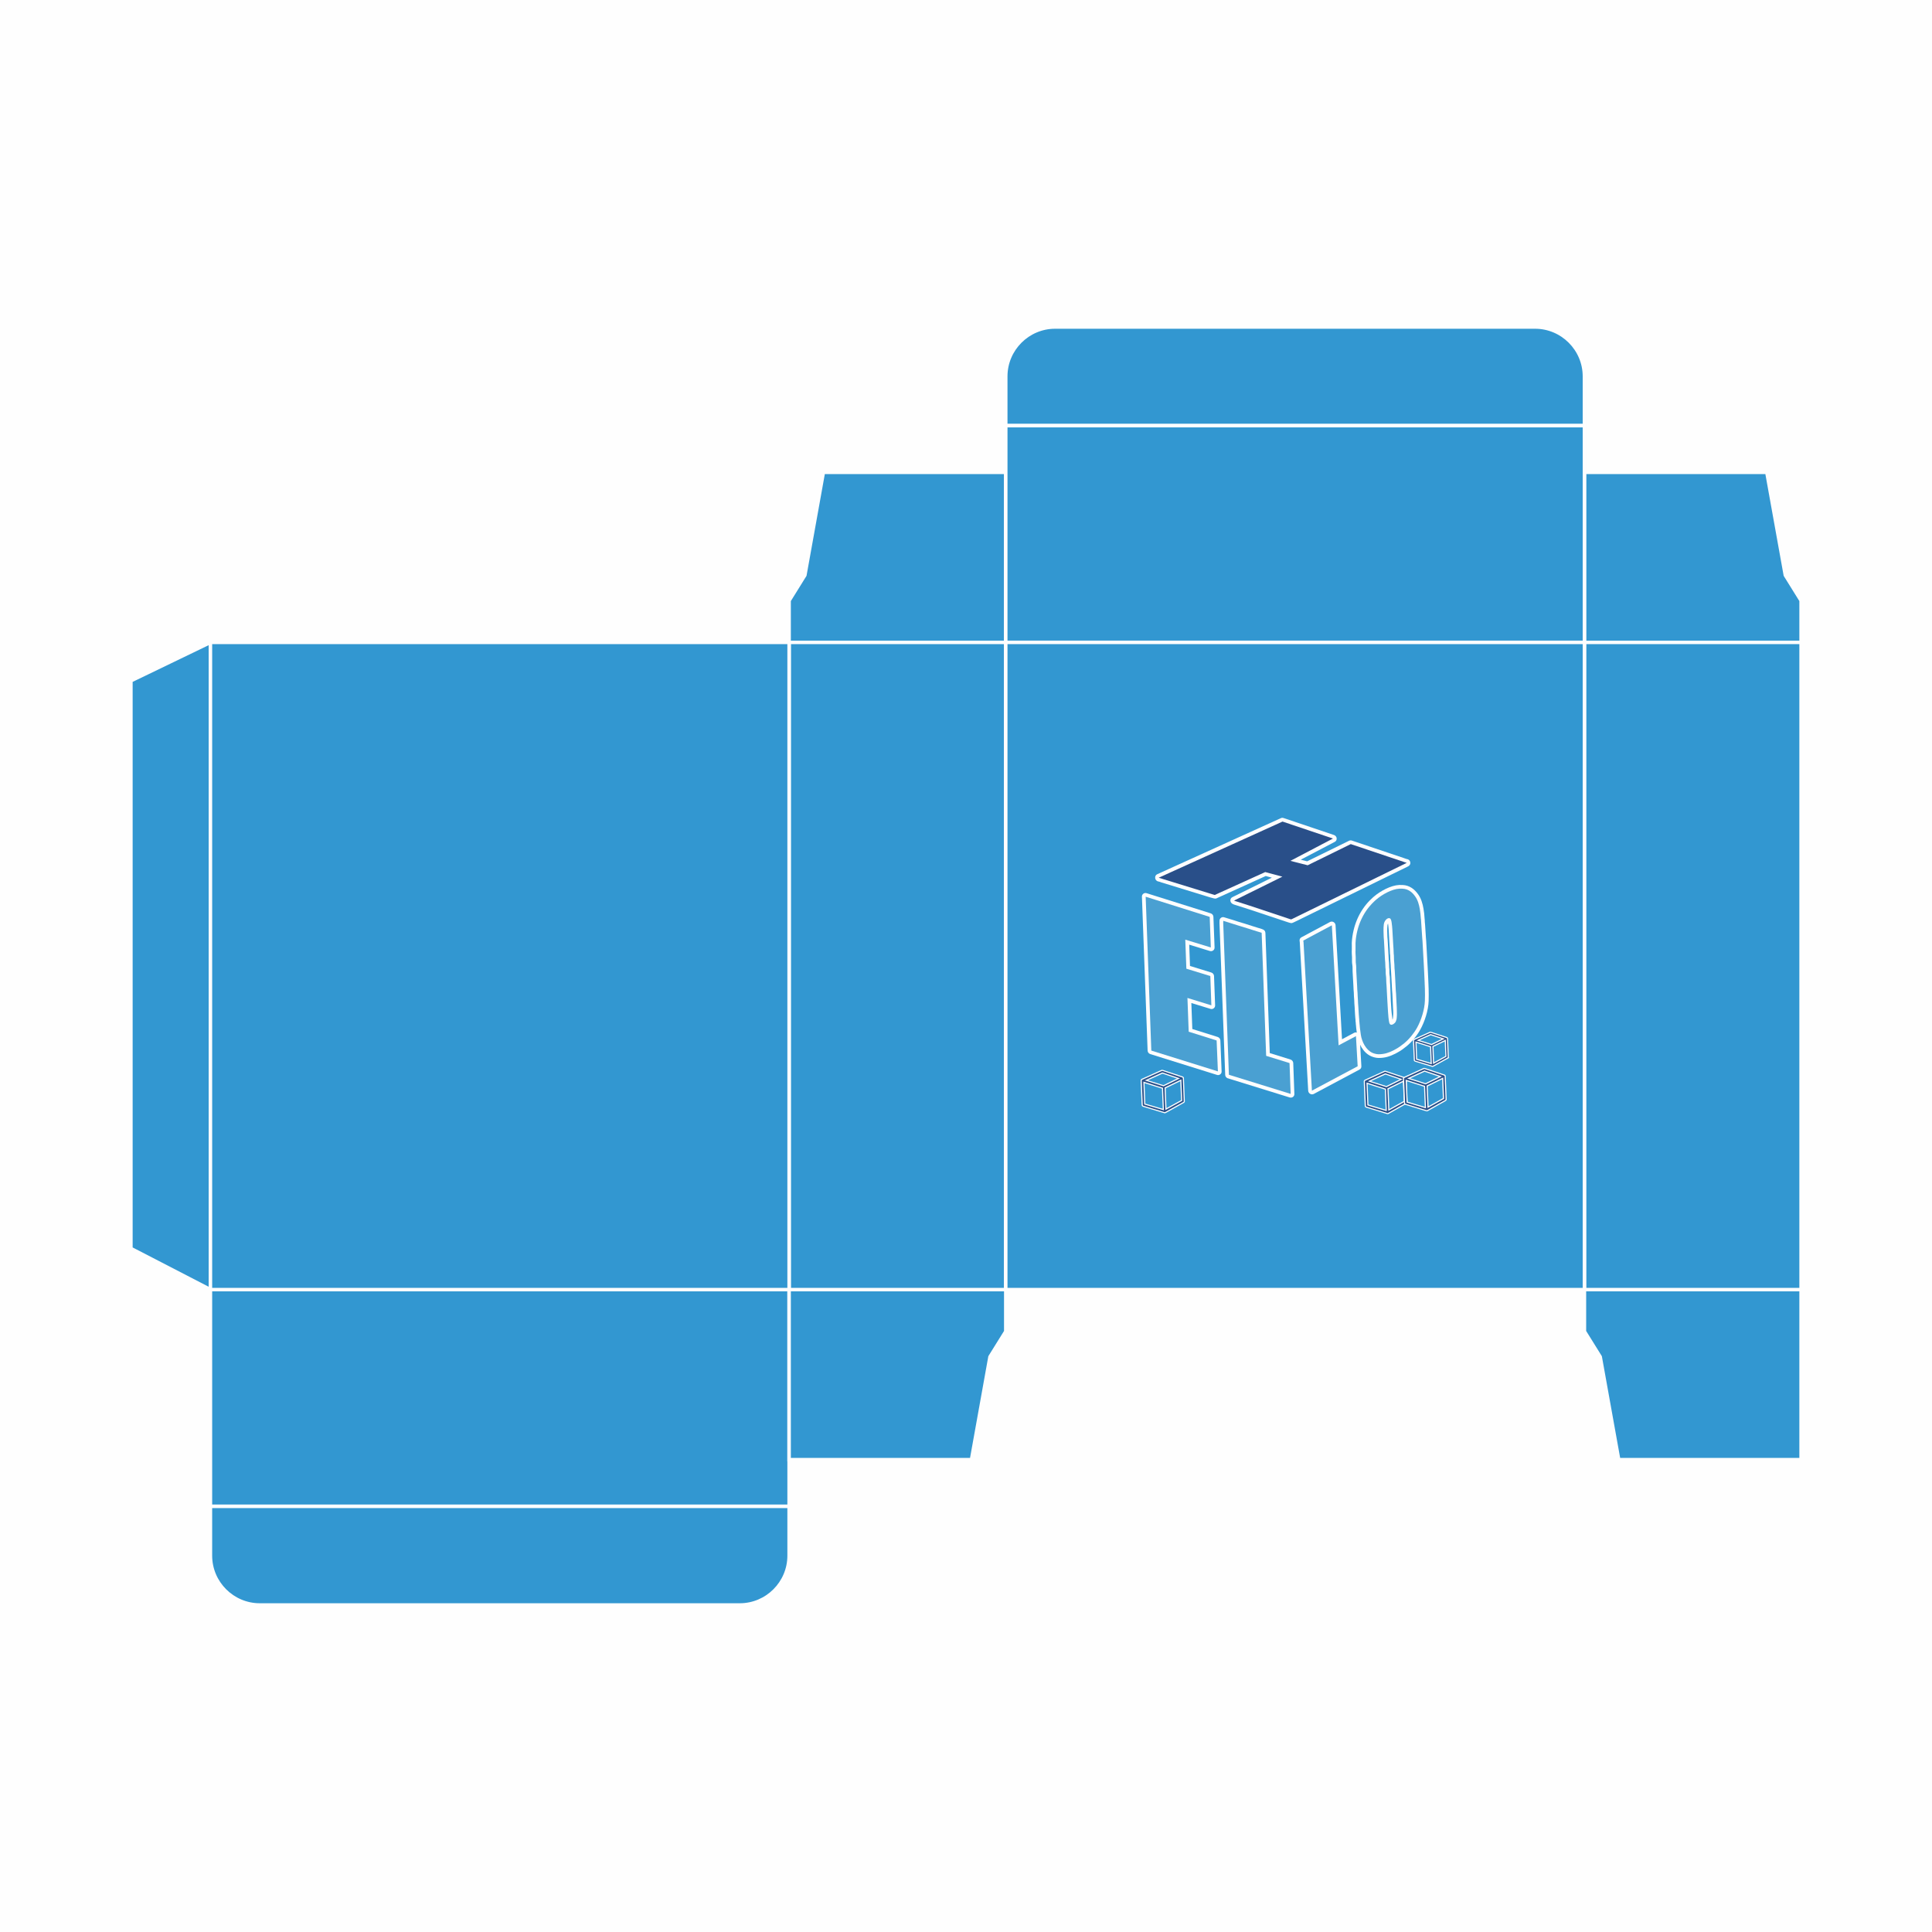
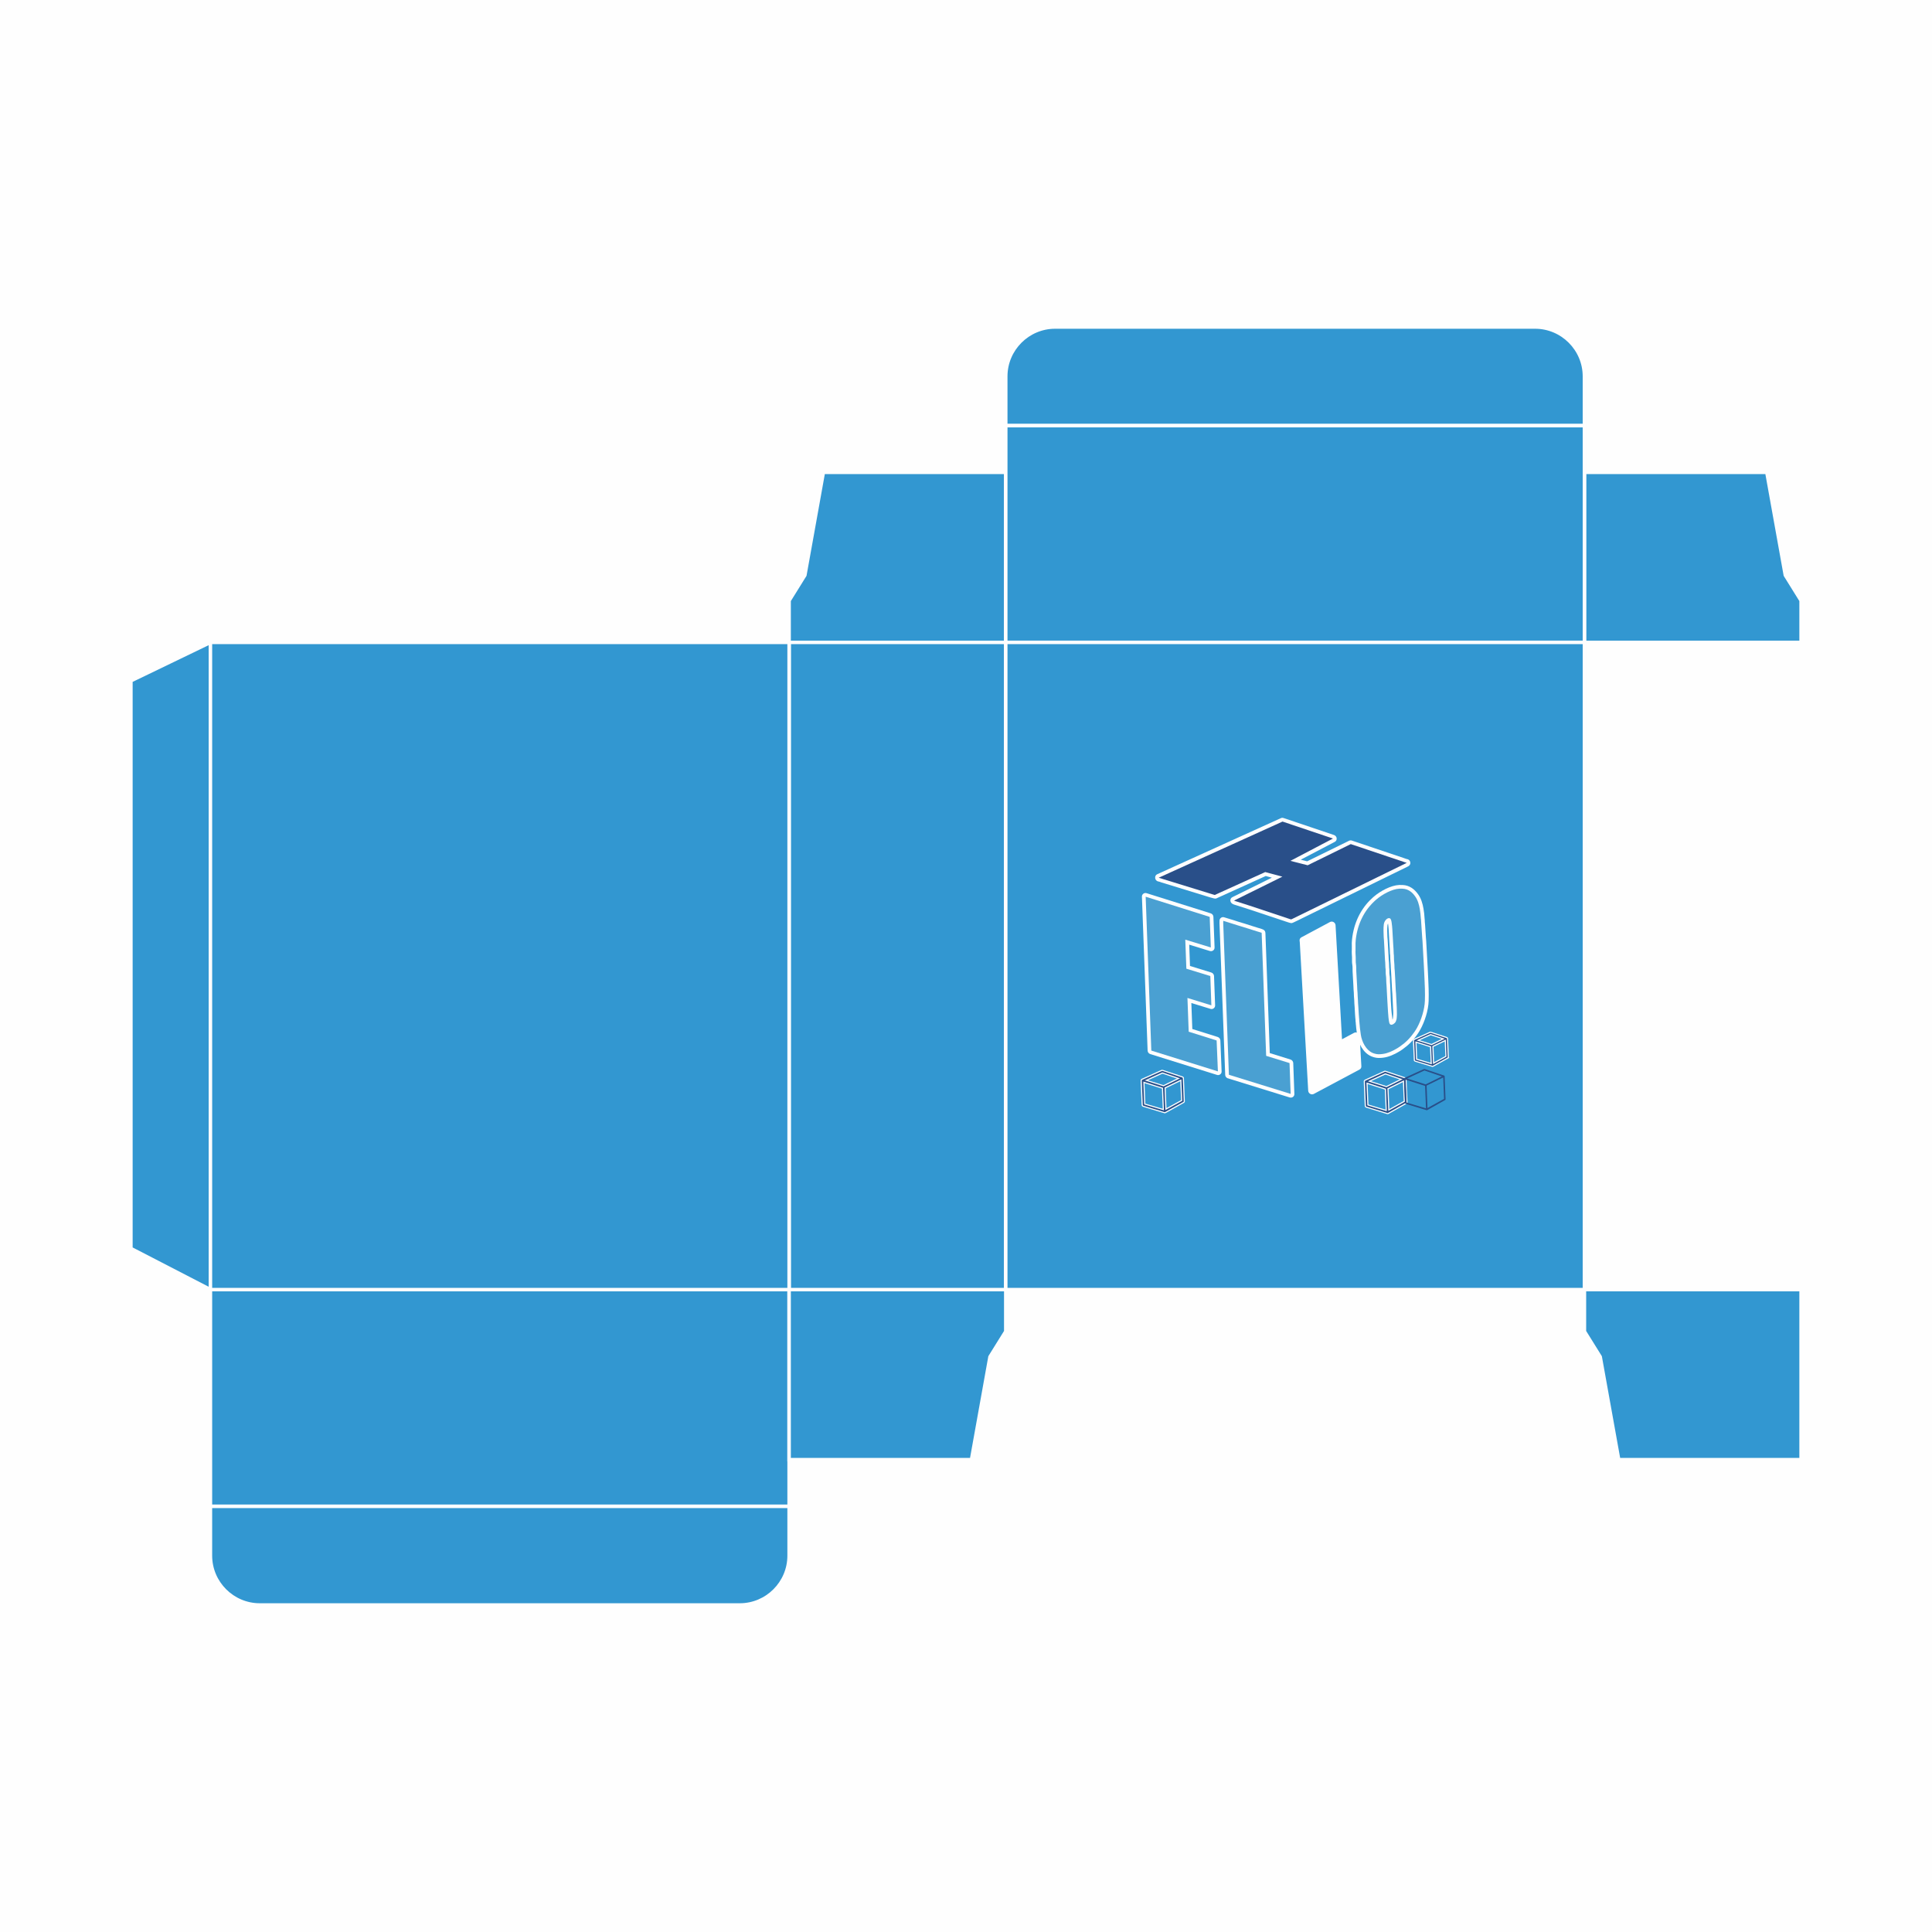
<svg xmlns="http://www.w3.org/2000/svg" xml:space="preserve" width="500px" height="500px" version="1.1" style="shape-rendering:geometricPrecision; text-rendering:geometricPrecision; image-rendering:optimizeQuality; fill-rule:evenodd; clip-rule:evenodd" viewBox="0 0 500 500">
  <defs>
    <style type="text/css">
   
    .str0 {stroke:#FEFEFE;stroke-width:0.9;stroke-miterlimit:2.613}
    .fil0 {fill:#FEFEFE}
    .fil3 {fill:#294F89}
    .fil1 {fill:#3297D1}
    .fil2 {fill:#4AA0D2}
   
  </style>
  </defs>
  <g id="Layer_x0020_1">
    <rect class="fil0" width="500" height="500" />
    <polygon class="fil1 str0" points="54.46,166.25 33.88,176.19 33.88,323.11 54.46,333.75 " />
    <path class="fil1 str0" d="M260.29 110.16l149.76 0 0 -12.76c0,-7.03 -5.75,-12.77 -12.77,-12.77l-124.22 0c-7.02,0 -12.77,5.74 -12.77,12.77l0 12.76z" />
    <rect class="fil1 str0" x="54.46" y="333.75" width="149.76" height="56.08" />
    <path class="fil1 str0" d="M54.46 389.84l149.76 0 0 12.77c0,7.02 -5.74,12.76 -12.77,12.76l-124.22 0c-7.02,0 -12.77,-5.74 -12.77,-12.76l0 -12.77z" />
    <polygon class="fil1 str0" points="204.22,166.25 260.29,166.25 260.29,122.24 213.09,122.24 208.3,148.86 204.22,155.43 " />
    <polygon class="fil1 str0" points="466.12,166.25 410.05,166.25 410.05,122.24 457.25,122.24 462.04,148.86 466.12,155.43 " />
    <polygon class="fil1 str0" points="410.05,333.75 466.12,333.75 466.12,377.76 418.92,377.76 414.13,351.14 410.05,344.58 " />
    <polygon class="fil1 str0" points="260.29,333.75 204.22,333.75 204.22,377.76 251.42,377.76 256.21,351.14 260.29,344.58 " />
    <g id="_1890322001552">
      <rect class="fil1 str0" x="204.22" y="166.25" width="56.07" height="167.5" />
    </g>
    <rect class="fil1 str0" x="260.29" y="110.16" width="149.76" height="56.08" />
    <g id="_1890322000496">
-       <rect class="fil1 str0" x="410.05" y="166.25" width="56.07" height="167.5" />
-     </g>
+       </g>
    <rect class="fil1 str0" x="260.29" y="166.25" width="149.76" height="167.5" />
    <polygon class="fil1 str0" points="204.22,333.75 204.22,166.25 54.46,166.25 54.46,333.75 " />
    <g id="_1890321996704">
      <path class="fil0" d="M307.77 244.48l0.2 5.51 5.5 1.69c0.42,0.13 0.71,0.5 0.72,0.93l0.28 7.57c0.01,0.32 -0.12,0.59 -0.36,0.77 -0.25,0.19 -0.55,0.24 -0.85,0.14l-4.94 -1.51 0.25 6.73 6.55 2.05c0.41,0.13 0.69,0.49 0.71,0.91l0.32 8c0.02,0.32 -0.11,0.59 -0.36,0.77 -0.25,0.19 -0.55,0.24 -0.85,0.14l-17.23 -5.38c-0.41,-0.13 -0.7,-0.49 -0.71,-0.92l-1.47 -39.82c-0.01,-0.31 0.12,-0.58 0.37,-0.77 0.24,-0.18 0.54,-0.23 0.85,-0.13l16.57 5.21c0.42,0.13 0.7,0.5 0.71,0.92 0.11,2.64 0.19,5.27 0.3,7.91 0.01,0.32 -0.12,0.59 -0.36,0.77 -0.25,0.19 -0.55,0.24 -0.86,0.15l-5.34 -1.64z" />
      <path class="fil2" d="M297.96 271.89l17.23 5.38 -0.33 -8 -7.04 -2.21c-0.11,-0.02 -0.19,-0.02 -0.19,-0.13l-0.32 -8.66 6.19 1.91 -0.27 -7.58 -6.2 -1.9 -0.28 -7.52 6.61 2.02c-0.11,-2.63 -0.18,-5.27 -0.29,-7.91l-16.57 -5.22 1.46 39.82z" />
      <path class="fil0" d="M328.62 272.54l5.35 1.66c0.42,0.13 0.7,0.5 0.72,0.92l0.29 7.99c0.02,0.31 -0.11,0.58 -0.36,0.77 -0.25,0.18 -0.54,0.23 -0.85,0.14l-15.53 -4.81c-0.09,-0.04 -0.2,-0.08 -0.29,-0.1 -0.49,-0.06 -0.85,-0.47 -0.87,-0.96l-1.48 -39.25c0,-0.2 0.02,-0.4 0.01,-0.59 -0.01,-0.32 0.12,-0.59 0.36,-0.77 0.25,-0.19 0.55,-0.24 0.85,-0.14l2.53 0.77c0.41,0.14 0.82,0.27 1.26,0.41 0.41,0.14 0.83,0.24 1.24,0.37 0.82,0.28 1.65,0.51 2.46,0.78 0.42,0.13 0.83,0.26 1.22,0.38l0.99 0.3c0.59,0.22 0.94,0.41 0.97,1.13l1.13 31z" />
      <path class="fil2" d="M318.04 278.16c0.12,0.01 0.37,0.1 0.49,0.14l15.49 4.8 -0.29 -7.98 -6.05 -1.87 -1.16 -31.72c0,-0.19 -0.02,-0.12 -0.3,-0.22l-0.93 -0.28c-0.4,-0.13 -0.82,-0.26 -1.24,-0.39 -0.84,-0.28 -1.64,-0.5 -2.47,-0.78 -0.43,-0.14 -0.83,-0.23 -1.25,-0.38 -0.42,-0.13 -0.83,-0.26 -1.24,-0.39l-2.51 -0.78c0,0.23 -0.02,0.35 -0.01,0.59l1.47 39.26z" />
      <path class="fil0" d="M304.53 286.47c-0.02,0.01 -0.03,0.02 -0.05,0.03l-0.9 0.5c-0.03,0.02 -0.06,0.04 -0.09,0.05l-1.71 0.95c-0.07,0.04 -0.1,0.06 -0.17,0.08l-0.03 0.02c-0.16,0.05 -0.25,-0.01 -0.37,-0.04 -0.05,-0.01 -0.09,-0.02 -0.12,-0.04l-0.46 -0.13 -0.26 -0.08c-0.04,-0.01 -0.07,-0.02 -0.16,-0.05 -0.04,-0.01 -0.08,-0.03 -0.05,-0.02 -0.07,-0.02 -0.13,-0.03 -0.3,-0.09l-0.45 -0.13 -1.73 -0.53c-0.07,-0.01 -0.12,-0.04 -0.19,-0.06l-1.41 -0.42c-0.03,-0.01 -0.05,-0.02 -0.05,-0.02l-0.07 -0.02c-0.05,-0.01 -0.08,-0.02 -0.11,-0.03 -0.18,-0.05 -0.32,-0.17 -0.38,-0.35 -0.02,-0.05 -0.02,-0.13 -0.02,-0.19l-0.26 -6.22c0,-0.07 0,-0.16 0.04,-0.25l0.01 -0.01c0.04,-0.08 0.1,-0.15 0.19,-0.2l0.19 -0.09 0.97 -0.44 0.02 0 1 -0.45 0.07 -0.04 0.58 -0.25c0.04,-0.04 0.04,-0.04 0.08,-0.05l2.12 -0.95c0.25,-0.13 0.3,-0.11 0.63,-0.02l0.4 0.14c0.09,0.04 0.18,0.05 0.44,0.14l1.83 0.61c0.09,0.03 0.19,0.06 0.32,0.1l0.91 0.3c0.06,0.03 0.12,0.03 0.17,0.06l0.48 0.16 0.13 0.04c0.05,0.01 0.09,0.03 0.09,0.03l0.31 0.11 0.12 0.12c0.07,0.08 0.1,0.14 0.11,0.25l0.24 6.05c0.01,0.18 -0.11,0.31 -0.26,0.4l-1.85 1.03zm-7.45 -6.9l4.02 1.26 3.51 -1.71 -3.76 -1.26 -3.77 1.71zm-0.88 0.75l0.21 5.3 4.51 1.33 -0.21 -5.21 -4.51 -1.42zm5.49 1.32l0.19 5.15 3.78 -2.08 -0.2 -4.9 -3.77 1.83z" />
      <path class="fil3" d="M306.35 285.04l-0.24 -6.05c-0.01,-0.04 -0.02,-0.05 -0.04,-0.07l-0.05 -0.05c0,0 0,0 0,0 -0.01,0 -0.01,0 -0.01,0l-0.25 -0.09c-0.03,-0.01 -0.02,-0.01 -0.04,-0.02 -0.01,0 0,0 -0.02,-0.01l-0.13 -0.03c-0.02,-0.01 -0.01,-0.01 -0.02,-0.01l-0.48 -0.16c-0.06,-0.03 -0.13,-0.04 -0.19,-0.07l-0.2 -0.06c-0.04,-0.02 -0.05,-0.01 -0.09,-0.03 -0.02,-0.01 -0.01,-0.01 -0.04,-0.01l-0.26 -0.09c-0.01,-0.01 -0.03,-0.01 -0.04,-0.01l-0.25 -0.09c-0.02,0 -0.03,0 -0.05,-0.01 -0.09,-0.03 -0.2,-0.06 -0.29,-0.1l-0.38 -0.12c-0.02,-0.01 -0.02,-0.01 -0.04,-0.02l-1.18 -0.38c-0.02,-0.01 -0.02,-0.01 -0.04,-0.02 -0.02,-0.01 -0.03,-0.01 -0.05,-0.01 -0.02,-0.01 -0.01,-0.01 -0.03,-0.02l-0.09 -0.02c-0.03,-0.02 -0.01,-0.01 -0.04,-0.02 -0.04,-0.01 -0.05,-0.02 -0.09,-0.03 -0.01,0 -0.02,0 -0.04,-0.01 -0.09,-0.04 -0.2,-0.06 -0.3,-0.1l-0.38 -0.13c-0.03,-0.01 0,0 -0.04,-0.01 -0.18,-0.05 -0.17,-0.08 -0.36,0.02 -0.02,0 -0.01,0 -0.02,0.01l-0.67 0.3c-0.02,0.01 -0.02,0 -0.04,0.01l-0.35 0.17c-0.02,0 -0.03,0.01 -0.04,0.01l-0.21 0.1c-0.02,0 0,0 -0.02,0.01l-0.08 0.03c0,0 -0.01,0 -0.01,0l-0.07 0.04c-0.02,0.01 -0.02,0.01 -0.04,0.02l-0.09 0.04c-0.01,0 -0.01,0 -0.02,0 -0.03,0.02 -0.03,0.02 -0.05,0.03l-0.43 0.19c-0.04,0.01 -0.01,0 -0.04,0.02 0,0 0,0 -0.01,0l-0.6 0.27c0,0 0,0.01 -0.01,0.01l-0.04 0.02c-0.02,0.01 0.01,0 -0.02,0.01l-0.13 0.06c-0.03,0.01 -0.03,0.01 -0.04,0.01l-0.04 0.02c0,0 0,0 0,0l-0.2 0.09c0,0 0,0 0,0l-0.53 0.24c0,0 0,0 -0.01,0.01 0,0 0,0 0,0 -0.01,0 -0.01,0 -0.01,0l-0.04 0.02c0,0 -0.01,0 -0.01,0l-0.03 0.02c-0.03,0 -0.02,0 -0.04,0.01l-0.12 0.06c-0.01,0 -0.01,0 -0.01,0l-0.78 0.35c-0.02,0.01 -0.02,0.01 -0.03,0.02 -0.02,0.01 -0.03,0.01 -0.04,0.02l-0.11 0.05c-0.03,0.02 -0.06,0.06 -0.07,0.08l-0.01 0.01c0,0.01 -0.01,0.05 -0.01,0.12l0.06 1.26 0 0 0 0.02 0.2 4.93c0,0.07 0,0.12 0.01,0.12 0.02,0.07 0.09,0.12 0.15,0.14 0.05,0.01 0.05,0.02 0.09,0.02 0.04,0.01 0.02,0 0.05,0.02l0.09 0.02c0.03,0.01 0.01,0.01 0.04,0.02l0.4 0.12c0.03,0.01 0.06,0.01 0.09,0.03l0.9 0.27c0.06,0.01 0.12,0.05 0.17,0.05l0.9 0.28c0.03,0.01 0.02,0 0.05,0.01l0.8 0.24c0.02,0.01 0.03,0 0.05,0.01l0.4 0.12c0.03,0.01 0.03,0.02 0.05,0.02 0.04,0.02 0.04,0.01 0.09,0.03 0.05,0.02 0.12,0.03 0.18,0.05 0.02,0.01 0.01,0.01 0.04,0.02 0.02,0.01 0.03,0 0.05,0.01 0.04,0.01 0.04,0.02 0.09,0.03l0.27 0.08c0.02,0.01 0.03,0.01 0.05,0.01l0.44 0.14c0.04,0.01 0,0 0.05,0.01 0.06,0.01 0.17,0.08 0.23,0.05l0.04 -0.01c0.05,-0.01 0.09,-0.05 0.13,-0.07 0.01,0 0.01,0 0.02,-0.01l0.29 -0.16c0,0 0.01,0 0.01,0l0.44 -0.25c0,0 0.01,0 0.01,0l0.46 -0.27c0.01,0 0.01,0 0.02,0l0.45 -0.25c0.03,-0.02 0.04,-0.02 0.07,-0.04 0.02,-0.02 0.01,-0.01 0.03,-0.02l0.21 -0.12c0.01,0 0.01,0 0.02,0l0.07 -0.04c0.01,-0.01 0.01,-0.01 0.01,-0.01l0.17 -0.1c0.01,0 0.01,0 0.01,0 0,0 0,0 0.01,0l0.27 -0.16c0.01,0 0.01,0 0.02,-0.01l0.1 -0.06c0.03,-0.01 0.01,0 0.03,-0.01l0.06 -0.04c0,0 0.01,0 0.01,0 0.01,0 0.01,0 0.02,-0.01l0.53 -0.29c0.01,-0.01 0.02,-0.01 0.03,-0.02l0.11 -0.07c0,0 0.01,0 0.01,0 0,0 0,0 0,0l0.42 -0.23c0.04,-0.02 -0.02,0.01 0.01,-0.01l0.01 -0.01c0.01,0 0.01,0 0.01,0l0.11 -0.06c0.01,-0.01 0.01,-0.01 0.02,-0.01 0.01,-0.01 0,0 0.02,-0.01l0.05 -0.03c0,0 0,0 0,0 0.01,0 0.01,-0.01 0.01,-0.01 0,0 0,0 0.01,0 0,-0.01 0.01,-0.01 0.02,-0.01l0.3 -0.17c0,0 0.01,-0.01 0.01,-0.01l0.1 -0.05c0.05,-0.03 0.13,-0.08 0.12,-0.15zm-10.07 -5.43l4.54 -2.07 4.56 1.54 -4.24 2.06 -4.86 -1.53zm-0.38 0.31l5.09 1.61 0.23 5.81 -5.09 -1.51 -0.23 -5.91zm5.49 1.53l4.34 -2.1 0.22 5.54 -4.34 2.38 -0.22 -5.82z" />
      <path class="fil0" d="M362.17 286.7c-0.01,0.01 -0.03,0.02 -0.05,0.03l-0.89 0.5c-0.03,0.02 -0.06,0.04 -0.09,0.05l-1.68 0.95c-0.07,0.03 -0.1,0.06 -0.17,0.08l-0.04 0.02c-0.15,0.05 -0.24,-0.01 -0.36,-0.04 -0.05,-0.01 -0.09,-0.02 -0.13,-0.04l-0.45 -0.13 -0.25 -0.08c-0.04,-0.01 -0.07,-0.02 -0.16,-0.05 -0.04,-0.01 -0.08,-0.03 -0.05,-0.02 -0.07,-0.02 -0.13,-0.03 -0.3,-0.09l-0.44 -0.13 -1.71 -0.53c-0.07,-0.01 -0.12,-0.04 -0.19,-0.06l-1.39 -0.42c-0.03,-0.01 -0.05,-0.02 -0.05,-0.02l-0.07 -0.02c-0.05,-0.01 -0.08,-0.02 -0.11,-0.03 -0.17,-0.05 -0.32,-0.17 -0.38,-0.35 -0.01,-0.05 -0.01,-0.13 -0.02,-0.19l-0.25 -6.22c0,-0.09 -0.01,-0.17 0.03,-0.23l0.02 -0.04c0.04,-0.07 0.1,-0.14 0.18,-0.19l0.2 -0.09 0.95 -0.44 0.02 0 0.98 -0.45 0.08 -0.04 0.57 -0.25c0.03,-0.04 0.04,-0.04 0.08,-0.05l2.09 -0.95c0.25,-0.13 0.29,-0.11 0.63,-0.02l0.39 0.14c0.09,0.04 0.18,0.05 0.44,0.14l1.81 0.61c0.08,0.03 0.18,0.06 0.31,0.1l0.9 0.3c0.07,0.03 0.12,0.03 0.17,0.06l0.47 0.16 0.13 0.04c0.06,0.02 0.1,0.04 0.08,0.03l0.31 0.11 0.13 0.12c0.06,0.08 0.1,0.15 0.1,0.25l0.25 6.05c0,0.18 -0.11,0.31 -0.26,0.4l-1.83 1.03zm-7.36 -6.9l3.97 1.26 3.47 -1.71 -3.72 -1.26 -3.72 1.71zm-0.87 0.75l0.21 5.3 4.45 1.33 -0.21 -5.21 -4.45 -1.42zm5.42 1.32l0.2 5.15 3.72 -2.08 -0.2 -4.9 -3.72 1.83z" />
      <path class="fil3" d="M363.97 285.27l-0.25 -6.05c0,-0.04 -0.01,-0.05 -0.03,-0.07l-0.05 -0.05c-0.01,0 -0.01,0 -0.01,0 0,0 0,0 -0.01,0l-0.24 -0.09c-0.03,-0.01 -0.02,-0.01 -0.04,-0.02 -0.01,0 0,0 -0.02,-0.01l-0.13 -0.04c-0.02,0 -0.01,0 -0.02,0l-0.47 -0.16c-0.06,-0.03 -0.13,-0.04 -0.19,-0.07l-0.2 -0.07c-0.04,-0.01 -0.05,0 -0.09,-0.02 -0.02,-0.01 -0.01,-0.01 -0.04,-0.01l-0.25 -0.09c-0.02,-0.01 -0.03,-0.01 -0.05,-0.01l-0.24 -0.09c-0.02,0 -0.03,0 -0.05,-0.01 -0.09,-0.03 -0.2,-0.06 -0.29,-0.1l-0.37 -0.12c-0.02,-0.01 -0.02,-0.01 -0.04,-0.02l-1.17 -0.38c-0.01,-0.01 -0.02,-0.01 -0.04,-0.02 -0.01,-0.01 -0.03,-0.01 -0.04,-0.01 -0.03,-0.01 -0.02,-0.01 -0.04,-0.02l-0.09 -0.02c-0.03,-0.02 0,-0.01 -0.04,-0.02 -0.04,-0.01 -0.04,-0.02 -0.08,-0.03 -0.01,0 -0.03,0 -0.04,-0.01 -0.1,-0.04 -0.2,-0.06 -0.29,-0.1l-0.38 -0.13c-0.03,-0.01 -0.01,0 -0.04,-0.01 -0.18,-0.05 -0.18,-0.08 -0.36,0.02 -0.02,0 -0.01,0 -0.02,0.01l-0.66 0.3c-0.02,0.01 -0.02,0 -0.04,0.01l-0.35 0.16c-0.01,0.01 -0.03,0.02 -0.04,0.02l-0.2 0.1c-0.02,0 -0.01,0 -0.02,0.01l-0.08 0.03c0,0 -0.01,0 -0.01,0l-0.07 0.04c-0.02,0.01 -0.02,0.01 -0.04,0.02l-0.09 0.04c-0.01,0 -0.01,0 -0.02,0 -0.03,0.02 -0.03,0.02 -0.05,0.03l-0.42 0.19c-0.04,0.01 -0.01,0 -0.04,0.02 0,0 -0.01,0 -0.01,0l-0.59 0.27c-0.01,0 -0.01,0.01 -0.01,0.01l-0.04 0.02c-0.02,0.01 0,0 -0.02,0.01l-0.14 0.06c-0.02,0.01 -0.02,0.01 -0.04,0.01l-0.03 0.02c0,0 0,0 0,0l-0.19 0.09c-0.01,0 -0.01,0 -0.01,0l-0.52 0.24c0,0 -0.01,0 -0.01,0.01 0,0 0,0 0,0 -0.01,0 -0.01,0 -0.01,0l-0.04 0.02c0,0 -0.01,0 -0.01,0.01l-0.03 0.01c-0.03,0.01 -0.02,0.01 -0.04,0.01l-0.12 0.06c0,0 -0.01,0 -0.01,0l-0.77 0.35c-0.02,0.01 -0.01,0.01 -0.03,0.02 -0.01,0.01 -0.02,0.01 -0.04,0.02l-0.11 0.05c-0.03,0.02 -0.06,0.06 -0.07,0.08l-0.01 0.01c0,0.01 0,0.05 0,0.12l0.05 1.26 0 0 0 0.02 0.2 4.93c0.01,0.07 0.01,0.12 0.01,0.12 0.02,0.07 0.09,0.12 0.16,0.14 0.04,0.01 0.04,0.02 0.08,0.02 0.04,0.01 0.02,0 0.05,0.02l0.09 0.02c0.03,0.01 0.01,0.01 0.04,0.02l0.39 0.12c0.04,0.01 0.06,0.01 0.09,0.03l0.89 0.27c0.06,0.01 0.12,0.04 0.17,0.05l0.89 0.28c0.02,0.01 0.02,0 0.05,0.01l0.79 0.24c0.02,0.01 0.03,0.01 0.05,0.01l0.4 0.12c0.02,0.01 0.02,0.02 0.04,0.02 0.04,0.02 0.05,0.01 0.09,0.03 0.05,0.02 0.12,0.03 0.18,0.05 0.02,0.01 0.01,0.01 0.04,0.02 0.02,0.01 0.03,0 0.05,0.01 0.04,0.01 0.04,0.02 0.09,0.03l0.27 0.08c0.01,0.01 0.03,0.01 0.04,0.01l0.44 0.14c0.04,0.01 0,0.01 0.05,0.01 0.06,0.02 0.17,0.07 0.22,0.06l0.04 -0.02c0.05,-0.01 0.09,-0.04 0.14,-0.07 0,0 0.01,0 0.01,-0.01l0.29 -0.16c0,0 0.01,0 0.01,0l0.44 -0.25c0,0 0,0 0,0l0.46 -0.27c0,0 0.01,0 0.01,0l0.45 -0.25c0.03,-0.02 0.04,-0.02 0.07,-0.04 0.02,-0.02 0.01,-0.01 0.03,-0.02l0.21 -0.11c0.01,-0.01 0.01,-0.01 0.01,-0.01l0.08 -0.04c0,-0.01 0.01,-0.01 0.01,-0.01l0.17 -0.1c0,0 0,0 0,0 0.01,0 0.01,0 0.01,0l0.27 -0.16c0.01,0 0.01,0 0.02,-0.01l0.1 -0.06c0.03,-0.01 0.01,0 0.03,-0.01l0.06 -0.03c0,-0.01 0,-0.01 0.01,-0.01 0.01,0 0,0 0.01,-0.01l0.53 -0.3c0.01,0 0.02,0 0.04,-0.01l0.1 -0.07c0,0 0.01,0 0.01,0 0,0 0,0 0,0l0.42 -0.23c0.03,-0.02 -0.03,0.01 0.01,-0.01l0.01 -0.01c0,0 0,0 0,0l0.11 -0.06c0.01,-0.01 0.01,-0.01 0.02,-0.01 0.02,-0.01 0.01,0 0.02,-0.01l0.05 -0.03c0,0 0.01,0 0.01,0 0,-0.01 0,-0.01 0,-0.01 0,0 0.01,0 0.01,0 0.01,-0.01 0.01,-0.01 0.02,-0.01l0.3 -0.17c0,-0.01 0,-0.01 0.01,-0.01l0.1 -0.05c0.05,-0.03 0.12,-0.08 0.12,-0.15zm-9.96 -5.43l4.49 -2.07 4.5 1.54 -4.18 2.06 -4.81 -1.53zm-0.37 0.31l5.03 1.61 0.23 5.81 -5.03 -1.51 -0.23 -5.91zm5.42 1.53l4.29 -2.1 0.22 5.54 -4.28 2.38 -0.23 -5.82z" />
      <path class="fil0" d="M374.94 273.73l0.21 0 -0.38 0.21c-0.02,0.01 -0.03,0.02 -0.05,0.03l-1.48 0.82c-0.01,0.01 -0.03,0.02 -0.04,0.02l-2.17 1.21c-0.06,0.02 -0.08,0.05 -0.13,0.06l-0.04 0.01c-0.13,0.05 -0.21,0.01 -0.32,-0.02 -0.04,-0.01 -0.07,-0.02 -0.11,-0.04l-0.69 -0.2c-0.05,-0.02 -0.08,-0.03 -0.05,-0.02 -0.05,-0.02 -0.1,-0.03 -0.24,-0.07l-1.04 -0.31 -0.69 -0.22c-0.07,-0.01 -0.1,-0.03 -0.16,-0.05l-1.32 -0.39c-0.15,-0.04 -0.29,-0.16 -0.35,-0.32 -0.01,-0.05 -0.01,-0.11 -0.01,-0.17l-0.21 -4.98c0,-0.07 0.01,-0.14 0.04,-0.23 0.04,-0.06 0.1,-0.13 0.18,-0.18l0.16 -0.07 1.59 -0.71 0.06 -0.03 0.45 -0.2c0.04,-0.04 0.04,-0.03 0.08,-0.04l1.69 -0.77c0.22,-0.1 0.27,-0.09 0.55,-0.01l0.33 0.11c0.07,0.03 0.14,0.04 0.34,0.11l1.48 0.49c0.06,0.03 0.14,0.04 0.25,0.08l0.54 0.18 0.19 0.06c0.05,0.02 0.09,0.02 0.13,0.05l0.39 0.12 0.09 0.03c0.03,0.01 0.06,0.02 0.08,0.03l0.26 0.1 0.11 0.1c0.07,0.07 0.1,0.14 0.1,0.24l0.2 4.84c0,0.04 0,0.09 -0.02,0.13zm-7.53 -4.52l3.05 0.96 2.67 -1.3 -2.86 -0.95 -2.86 1.29zm-0.81 0.69l0.16 4.11 3.5 1.03 -0.17 -4.04 -3.49 -1.1zm4.39 1.01l0.15 3.99 2.92 -1.6 -0.16 -3.79 -2.91 1.4z" />
      <path class="fil3" d="M374.67 273.59l-0.19 -4.83c-0.01,-0.03 -0.02,-0.04 -0.03,-0.06l-0.04 -0.03c-0.01,0 -0.01,0 -0.01,-0.01 0,0 0,0 0,0l-0.2 -0.07c-0.02,0 -0.02,-0.01 -0.04,-0.01 0,-0.01 0.01,0 -0.01,-0.01l-0.11 -0.03c-0.01,0 0,0 -0.01,-0.01l-0.39 -0.12c-0.05,-0.03 -0.1,-0.03 -0.15,-0.05l-0.16 -0.06c-0.03,-0.01 -0.04,-0.01 -0.07,-0.02 -0.02,-0.01 -0.01,0 -0.04,-0.01l-0.2 -0.07c-0.01,0 -0.02,-0.01 -0.03,-0.01l-0.21 -0.07c-0.01,0 -0.01,0 -0.03,-0.01 -0.08,-0.02 -0.16,-0.04 -0.24,-0.08l-0.3 -0.09c-0.01,-0.01 -0.01,-0.01 -0.03,-0.02l-0.95 -0.3c-0.01,-0.01 -0.01,-0.01 -0.03,-0.02 -0.01,0 -0.02,-0.01 -0.04,-0.01 -0.02,-0.01 -0.01,0 -0.03,-0.01l-0.07 -0.02c-0.02,-0.01 0,-0.01 -0.03,-0.01 -0.03,-0.01 -0.03,-0.02 -0.07,-0.03 -0.01,0 -0.02,0 -0.03,-0.01 -0.08,-0.03 -0.16,-0.04 -0.24,-0.08l-0.3 -0.1c-0.03,-0.01 -0.01,0 -0.04,-0.01 -0.14,-0.04 -0.14,-0.06 -0.29,0.01 -0.01,0.01 0,0.01 -0.01,0.01l-0.54 0.24c-0.02,0.01 -0.01,0.01 -0.03,0.01l-0.29 0.13c-0.01,0.01 -0.02,0.01 -0.03,0.02l-0.16 0.07c-0.02,0.01 0,0 -0.02,0.01l-0.06 0.03c-0.01,0 -0.01,0 -0.01,0l-0.05 0.03c-0.02,0 -0.02,0.01 -0.04,0.01l-0.08 0.04c0,0 0,0 -0.01,0 -0.02,0.01 -0.02,0.01 -0.03,0.02l-0.35 0.15c-0.03,0.01 -0.01,0.01 -0.03,0.02 0,0 -0.01,0 -0.01,0l-0.48 0.22c0,0 -0.01,0 -0.01,0l-0.03 0.02c-0.02,0.01 0,0 -0.02,0.01l-0.11 0.05c-0.01,0 -0.01,0 -0.03,0.01l-0.02 0.01c0,0 -0.01,0 -0.01,0l-0.15 0.07c-0.01,0 -0.01,0 -0.01,0.01l-0.42 0.19c0,0 -0.01,0 -0.01,0 0,0 0,0 0,0 0,0 -0.01,0 -0.01,0l-0.03 0.02c0,0 -0.01,0 -0.01,0l-0.02 0.01c-0.02,0.01 -0.02,0.01 -0.03,0.01l-0.1 0.05c-0.01,0 -0.01,0 -0.01,0l-0.62 0.28c-0.02,0.01 -0.02,0.01 -0.03,0.01 -0.01,0.01 -0.02,0.01 -0.03,0.02l-0.09 0.04c-0.03,0.02 -0.05,0.05 -0.06,0.07l0 0c-0.01,0.01 -0.01,0.05 -0.01,0.1l0.04 1 0 0.01 0.01 0.01 0.16 3.94c0,0.06 0,0.1 0,0.1 0.02,0.06 0.08,0.09 0.13,0.11 0.03,0 0.04,0.01 0.07,0.02 0.03,0 0.01,0 0.04,0.01l0.07 0.02c0.02,0.01 0.01,0.01 0.03,0.02l0.32 0.09c0.03,0.01 0.05,0.01 0.07,0.02l0.73 0.22c0.04,0.01 0.09,0.03 0.13,0.04l0.73 0.22c0.01,0.01 0.01,0.01 0.03,0.01l0.65 0.19c0.01,0.01 0.02,0.01 0.03,0.01l0.33 0.1c0.02,0.01 0.02,0.01 0.03,0.02 0.04,0.01 0.04,0 0.08,0.01 0.04,0.02 0.09,0.03 0.14,0.05 0.02,0 0.01,0 0.03,0.01 0.02,0.01 0.03,0 0.05,0.01 0.02,0.01 0.03,0.01 0.06,0.02l0.22 0.07c0.02,0 0.03,0.01 0.04,0.01l0.36 0.11c0.03,0.01 0,0 0.04,0.01 0.05,0.01 0.13,0.06 0.18,0.04l0.03 -0.01c0.04,-0.01 0.07,-0.04 0.11,-0.05 0.01,-0.01 0.01,-0.01 0.01,-0.01l0.24 -0.13c0,0 0,-0.01 0,-0.01l0.36 -0.19c0,0 0,-0.01 0,-0.01l0.38 -0.21c0,0 0,0 0,0l0.37 -0.2c0.02,-0.01 0.03,-0.02 0.05,-0.03 0.02,-0.01 0.01,-0.01 0.03,-0.02l0.16 -0.09c0.01,0 0.01,0 0.02,-0.01l0.06 -0.03c0,0 0.01,0 0.01,0l0.14 -0.08c0,0 0,0 0,0 0,0 0,-0.01 0,-0.01l0.23 -0.12c0,0 0,0 0.01,-0.01l0.08 -0.04c0.02,-0.01 0.01,0 0.02,-0.01l0.05 -0.03c0.01,0 0.01,0 0.01,0 0.01,-0.01 0.01,-0.01 0.01,-0.01l0.43 -0.24c0.01,-0.01 0.02,-0.01 0.03,-0.01l0.09 -0.06c0,0 0,0 0,0 0,0 0,0 0,0l0.34 -0.18c0.03,-0.02 -0.02,0.01 0.01,-0.01l0.01 -0.01c0,0 0,0 0,0l0.09 -0.05c0.01,0 0.01,0 0.02,0 0.01,-0.01 0,-0.01 0.01,-0.01l0.04 -0.02c0,-0.01 0.01,-0.01 0.01,-0.01 0,0 0,0 0,0 0,0 0.01,0 0.01,0 0,-0.01 0.01,-0.01 0.02,-0.01l0.24 -0.14c0,0 0,0 0,0l0.09 -0.05c0.03,-0.02 0.09,-0.06 0.09,-0.12zm-8.07 -4.33l3.64 -1.66 3.65 1.23 -3.39 1.65 -3.9 -1.22zm-0.3 0.24l4.07 1.29 0.19 4.64 -4.08 -1.2 -0.18 -4.73zm4.39 1.23l3.48 -1.68 0.18 4.42 -3.48 1.91 -0.18 -4.65z" />
      <path class="fil0" d="M356.81 273.8c-0.63,0 -1.37,-0.18 -1.96,-0.44 -2.09,-0.92 -3.31,-3.35 -3.63,-5.49l-0.23 -1.75c-0.03,-0.27 -0.03,-0.56 -0.07,-0.81 -0.05,-0.22 -0.04,-0.39 -0.05,-0.6 -0.01,-0.14 -0.05,-0.28 -0.06,-0.44 0,-0.13 0,-0.27 -0.01,-0.4 -0.02,-0.16 -0.04,-0.31 -0.05,-0.46l-0.07 -0.93c-0.02,-0.61 -0.08,-1.23 -0.1,-1.84 -0.01,-0.31 -0.06,-0.61 -0.07,-0.92 -0.02,-0.32 -0.03,-0.63 -0.04,-0.94 -0.01,-0.31 -0.05,-0.61 -0.07,-0.92 -0.01,-0.31 -0.02,-0.61 -0.03,-0.92 -0.01,-0.3 -0.06,-0.59 -0.07,-0.89 -0.02,-0.31 -0.03,-0.62 -0.04,-0.92 -0.05,-1.24 -0.16,-2.48 -0.21,-3.72 -0.02,-0.51 0.02,-1.23 -0.07,-1.71 -0.13,-0.67 -0.05,-1.28 -0.08,-1.94 -0.03,-0.65 -0.1,-1.32 -0.05,-1.96 0.04,-0.57 -0.03,-1.2 -0.01,-1.78 0.05,-1.15 0.23,-2.26 0.49,-3.36 0.46,-1.91 1.25,-3.76 2.34,-5.38 0.51,-0.77 1.09,-1.49 1.75,-2.17l0.77 -0.74c0.07,-0.06 0.14,-0.13 0.22,-0.2 0.03,-0.03 0.07,-0.05 0.09,-0.07 0.06,-0.04 0.11,-0.1 0.16,-0.14 1.57,-1.34 4.3,-2.84 6.47,-2.93l0.89 0.01c1.7,0.07 3.02,1.03 3.99,2.4 0.78,1.09 1.15,2.38 1.38,3.67 0.14,0.77 0.26,1.77 0.29,2.55 0,0.13 0.04,0.27 0.04,0.38 0.02,0.38 0.02,0.8 0.09,1.25l0.22 3.42c0.01,0.28 0.06,0.56 0.07,0.84 0.08,1.98 0.25,3.97 0.33,5.95 0.05,1.24 0.16,2.48 0.19,3.7l0.11 2.74c0.02,1.04 0.04,2.08 0,3.12 -0.08,2.45 -1,5.32 -2.17,7.42 -0.86,1.55 -2.15,3.14 -3.52,4.27 -0.66,0.54 -1.57,1.22 -2.31,1.6l-0.62 0.34c-1.4,0.7 -2.69,1.12 -4.3,1.11zm2.41 -34.82c-0.07,0.15 -0.12,0.31 -0.14,0.42 -0.12,0.99 -0.05,2.1 -0.02,3.1 0.01,0.28 0.06,0.55 0.07,0.83 0.07,1.67 0.21,3.35 0.27,5.02 0.01,0.27 0.06,0.53 0.07,0.8l0.05 1.29c0,0.12 0.03,0.25 0.04,0.37 0.02,0.46 -0.02,1.08 0.06,1.52 0.11,0.6 0.09,1.21 0.11,1.84 0,0.26 0.05,0.53 0.06,0.8 0.1,2.49 0.15,5.79 0.49,8.16 0.05,0.26 0.04,0.51 0.09,0.76 0.04,-0.1 0.08,-0.22 0.1,-0.31 0.07,-0.31 0.05,-0.73 0.09,-1.03 0.04,-0.58 -0.03,-1.39 -0.06,-1.99 -0.04,-1.13 -0.12,-2.25 -0.16,-3.37 -0.01,-0.28 -0.06,-0.56 -0.07,-0.84 -0.06,-1.67 -0.2,-3.34 -0.27,-5.01 -0.01,-0.27 -0.06,-0.54 -0.06,-0.82 -0.02,-0.51 -0.03,-1.05 -0.09,-1.57 -0.07,-0.58 -0.03,-1.16 -0.07,-1.72 -0.02,-0.16 -0.05,-0.29 -0.06,-0.45l-0.05 -1.27c-0.01,-0.27 -0.05,-0.55 -0.06,-0.83 -0.06,-1.39 -0.17,-2.77 -0.23,-4.16 -0.02,-0.51 -0.1,-1.02 -0.16,-1.53 0,-0.01 0,-0.01 0,-0.01z" />
      <path class="fil2" d="M361.47 260.56c0.01,0.42 0.08,1.75 0.05,2.11 -0.05,0.4 -0.02,0.8 -0.11,1.17 -0.07,0.31 -0.22,0.69 -0.42,0.88 -0.35,0.38 -1.17,0.85 -1.42,0.05 -0.08,-0.25 -0.09,-0.44 -0.15,-0.73 -0.04,-0.25 -0.04,-0.5 -0.09,-0.75 -0.08,-0.42 -0.45,-7.1 -0.5,-8.32 -0.02,-0.31 -0.06,-0.54 -0.06,-0.83 -0.03,-0.54 -0.01,-1.19 -0.1,-1.68 -0.07,-0.4 -0.06,-1.2 -0.07,-1.65 -0.01,-0.18 -0.04,-0.22 -0.05,-0.37l-0.05 -1.29c-0.01,-0.32 -0.06,-0.54 -0.07,-0.81 -0.06,-1.66 -0.19,-3.34 -0.26,-5.02 -0.01,-0.32 -0.06,-0.53 -0.07,-0.83 -0.04,-1.14 -0.1,-2.28 0.03,-3.25 0.11,-0.98 0.96,-1.85 1.57,-1.58 0.33,0.13 0.44,0.91 0.48,1.26 0.06,0.51 0.14,1.06 0.16,1.61 0.06,1.33 0.18,2.76 0.24,4.16 0.01,0.31 0.04,0.5 0.06,0.83l0.05 1.26c0,0.19 0.03,0.24 0.05,0.4 0.04,0.54 0,1.17 0.07,1.69 0.06,0.51 0.08,1.12 0.09,1.67 0.01,0.29 0.06,0.49 0.07,0.8 0.07,1.68 0.21,3.36 0.26,5.02 0.02,0.31 0.06,0.52 0.07,0.83 0.05,1.14 0.12,2.21 0.17,3.37zm-4.7 12.28c1.54,0 2.69,-0.42 3.87,-1.01l0.6 -0.33c0.63,-0.32 1.67,-1.09 2.16,-1.5 1.27,-1.04 2.51,-2.56 3.32,-4.01 1.09,-1.96 1.96,-4.72 2.04,-7 0.04,-1 0.03,-2.02 0,-3.08l0 -0.15 -0.01 -0.14 -0.01 -0.15 0 -0.15 -0.01 -0.16 0 -0.15 -0.01 -0.15 -0.01 -0.15 0 -0.15 -0.01 -0.16 0 -0.15 -0.01 -0.15 -0.01 -0.15 0 -0.15 -0.01 -0.16 -0.01 -0.15 0 -0.15 -0.01 -0.14c-0.03,-1.25 -0.13,-2.45 -0.18,-3.7 -0.08,-1.93 -0.25,-3.98 -0.33,-5.96 -0.02,-0.31 -0.06,-0.5 -0.07,-0.83l-0.23 -3.4c-0.04,-0.33 -0.06,-0.89 -0.08,-1.25 -0.01,-0.18 -0.04,-0.22 -0.05,-0.4 -0.01,-0.46 -0.17,-1.9 -0.27,-2.42 -0.2,-1.14 -0.52,-2.32 -1.21,-3.27 -0.74,-1.06 -1.78,-1.91 -3.21,-1.97l-0.14 -0.01 -0.52 0 -0.09 0 -0.1 0c-1.92,0.08 -4.48,1.53 -5.86,2.71 -0.09,0.07 -0.16,0.15 -0.25,0.21 -0.1,0.09 -0.13,0.13 -0.25,0.22l-0.7 0.68c-0.61,0.64 -1.15,1.3 -1.63,2.03 -0.96,1.43 -1.75,3.17 -2.21,5.08 -0.23,0.97 -0.42,2.02 -0.46,3.18 -0.02,0.44 0.03,1.44 0,1.81 -0.04,0.55 0.03,1.25 0.05,1.86 0.03,0.54 -0.04,1.23 0.07,1.79 0.08,0.43 0.06,1.37 0.08,1.86 0.05,1.22 0.16,2.52 0.21,3.71 0.01,0.3 0.03,0.61 0.04,0.92 0.01,0.31 0.06,0.55 0.07,0.89 0.01,0.31 0.03,0.61 0.04,0.92 0.01,0.36 0.05,0.58 0.06,0.93 0.02,0.31 0.03,0.62 0.04,0.93 0.02,0.34 0.06,0.58 0.07,0.92 0.03,0.65 0.09,1.2 0.11,1.86l0.07 0.89c0.01,0.19 0.03,0.27 0.04,0.43 0.02,0.15 0.01,0.31 0.02,0.46 0.01,0.18 0.04,0.24 0.05,0.43 0.01,0.16 0,0.3 0.04,0.45 0.04,0.26 0.05,0.63 0.08,0.9l0.23 1.73c0.27,1.81 1.31,3.94 3.03,4.7 0.38,0.16 1.01,0.35 1.56,0.35z" />
      <path class="fil0" d="M347.31 268.96l3.12 -1.66c0.3,-0.16 0.64,-0.15 0.95,0.03 0.3,0.17 0.48,0.47 0.5,0.81l0.44 7.8c0.02,0.37 -0.15,0.69 -0.48,0.86l-11.83 6.31c-0.3,0.16 -0.64,0.15 -0.95,-0.03 -0.3,-0.17 -0.48,-0.47 -0.5,-0.81l-2.18 -38.45c0,-0.13 -0.04,-0.26 -0.05,-0.4 -0.02,-0.37 0.16,-0.68 0.48,-0.85l7.38 -3.95c0.3,-0.16 0.64,-0.15 0.95,0.02 0.3,0.18 0.48,0.47 0.5,0.82l1.67 29.5z" />
-       <path class="fil2" d="M337.29 243.42c0.01,0.15 0.05,0.21 0.06,0.4l2.17 38.44 11.84 -6.31 -0.44 -7.8 -4.49 2.39 -1.75 -31.07 -7.39 3.95z" />
      <path class="fil0" d="M336.63 222.49l1.66 0.42 10.84 -5.32c0.23,-0.12 0.48,-0.13 0.73,-0.05l13.53 4.55c0.23,0.07 0.49,0.19 0.71,0.24 0.36,0.03 0.64,0.24 0.8,0.57 0.16,0.33 0.13,0.69 -0.08,0.98 -0.19,0.25 -0.37,0.32 -0.65,0.46l-29.11 14.25c-0.51,0.21 -0.7,0.44 -1.36,0.21 -0.25,-0.08 -0.49,-0.16 -0.75,-0.24 -4.36,-1.44 -8.71,-2.94 -13.09,-4.31 -0.45,-0.14 -0.95,-0.24 -1.25,-0.66 -0.17,-0.24 -0.22,-0.51 -0.16,-0.79 0.06,-0.27 0.23,-0.48 0.48,-0.61l10.23 -5.05 -1.59 -0.43 -11.6 5.26c-1.6,0.64 -0.93,0.79 -2.76,0.28l-12.67 -3.89c-0.19,-0.07 -0.48,-0.19 -0.67,-0.22 -0.5,-0.05 -0.89,-0.46 -0.91,-0.96l0 -0.06c-0.02,-0.38 0.18,-0.71 0.53,-0.87l32 -14.51c0.23,-0.11 0.46,-0.12 0.71,-0.03l13.04 4.39c0.38,0.13 0.64,0.45 0.69,0.84 0.05,0.39 -0.14,0.75 -0.48,0.93l-8.82 4.62z" />
      <path class="fil3" d="M299.92 227.13l0.01 0.05c0.23,0.03 0.64,0.19 0.88,0.27l12.64 3.89c1.44,0.39 0.48,0.4 2.13,-0.27l11.86 -5.38 4.44 1.19 -12.49 6.18c0.08,0.1 0.61,0.24 0.73,0.27 4.41,1.39 8.75,2.89 13.09,4.32 0.26,0.08 0.5,0.16 0.76,0.25 0.28,0.09 0.38,-0.07 0.7,-0.2l29.04 -14.22c0.11,-0.06 0.26,-0.1 0.33,-0.2 -0.19,-0.01 -0.71,-0.22 -0.91,-0.28l-13.55 -4.55 -11.15 5.48 -4.47 -1.14 11.01 -5.78 -13.05 -4.39 -32 14.51z" />
-       <path class="fil0" d="M372.32 285.97c-0.02,0.01 -0.03,0.02 -0.05,0.03l-0.89 0.5c-0.03,0.02 -0.06,0.04 -0.09,0.05l-1.69 0.95c-0.06,0.03 -0.1,0.06 -0.16,0.08l-0.04 0.02c-0.15,0.05 -0.25,-0.01 -0.37,-0.04 -0.04,-0.01 -0.08,-0.02 -0.12,-0.04l-0.45 -0.13 -0.26 -0.08c-0.04,-0.01 -0.07,-0.02 -0.15,-0.05 -0.05,-0.01 -0.08,-0.03 -0.06,-0.02 -0.06,-0.02 -0.12,-0.03 -0.29,-0.09l-0.44 -0.13 -1.71 -0.52c-0.08,-0.02 -0.12,-0.05 -0.19,-0.07l-1.39 -0.42c-0.03,-0.01 -0.05,-0.02 -0.05,-0.02l-0.08 -0.02c-0.04,-0.01 -0.07,-0.02 -0.11,-0.03 -0.17,-0.05 -0.31,-0.17 -0.37,-0.35 -0.02,-0.05 -0.02,-0.13 -0.02,-0.19l-0.25 -6.22c0,-0.09 -0.01,-0.17 0.02,-0.23l0.02 -0.04c0.04,-0.07 0.11,-0.14 0.19,-0.19l0.19 -0.09 0.96 -0.44 0.02 0 0.98 -0.45 0.07 -0.04 0.57 -0.25c0.04,-0.04 0.05,-0.04 0.08,-0.05l2.1 -0.95c0.25,-0.13 0.29,-0.11 0.62,-0.02l0.4 0.14c0.09,0.04 0.18,0.05 0.43,0.14l1.81 0.61c0.09,0.03 0.19,0.06 0.32,0.1l0.9 0.3c0.06,0.03 0.11,0.03 0.16,0.06l0.48 0.16 0.13 0.04c0.05,0.02 0.09,0.04 0.08,0.03l0.31 0.11 0.13 0.12c0.06,0.08 0.09,0.15 0.1,0.25l0.24 6.05c0.01,0.18 -0.1,0.31 -0.25,0.4l-1.83 1.03zm-7.36 -6.9l3.97 1.26 3.46 -1.71 -3.71 -1.26 -3.72 1.71zm-0.87 0.75l0.21 5.3 4.44 1.33 -0.21 -5.21 -4.44 -1.42zm5.42 1.32l0.2 5.15 3.71 -2.08 -0.2 -4.9 -3.71 1.83z" />
      <path class="fil3" d="M374.11 284.54l-0.24 -6.05c0,-0.04 -0.02,-0.05 -0.04,-0.07l-0.05 -0.05c0,0 0,0 0,0 0,0 -0.01,0 -0.01,0l-0.25 -0.09c-0.02,-0.01 -0.02,-0.01 -0.04,-0.02 -0.01,0 0.01,0 -0.02,-0.01l-0.12 -0.03c-0.03,-0.01 -0.01,-0.01 -0.03,-0.01l-0.47 -0.16c-0.06,-0.03 -0.13,-0.04 -0.19,-0.06l-0.2 -0.07c-0.03,-0.02 -0.04,-0.01 -0.08,-0.03 -0.03,-0.01 -0.01,-0.01 -0.04,-0.01l-0.25 -0.09c-0.02,-0.01 -0.04,-0.01 -0.05,-0.01l-0.25 -0.09c-0.02,0 -0.02,0 -0.04,-0.01 -0.09,-0.03 -0.2,-0.06 -0.29,-0.1l-0.37 -0.12c-0.02,-0.01 -0.02,-0.01 -0.04,-0.02l-1.17 -0.38c-0.01,-0.01 -0.02,-0.01 -0.04,-0.02 -0.02,-0.01 -0.03,-0.01 -0.04,-0.01 -0.03,-0.01 -0.02,-0.01 -0.04,-0.02l-0.09 -0.02c-0.03,-0.02 0,-0.01 -0.04,-0.02 -0.04,-0.01 -0.04,-0.02 -0.08,-0.03 -0.01,0 -0.03,0 -0.05,-0.01 -0.09,-0.04 -0.2,-0.06 -0.29,-0.1l-0.37 -0.13c-0.04,-0.01 -0.01,0 -0.05,-0.01 -0.17,-0.05 -0.17,-0.07 -0.36,0.02 -0.01,0 0,0 -0.02,0.01l-0.65 0.3c-0.02,0.01 -0.02,0 -0.04,0.01l-0.35 0.17c-0.02,0 -0.03,0.01 -0.04,0.01l-0.21 0.1c-0.01,0 0,0 -0.01,0.01l-0.09 0.03c0,0 0,0 0,0l-0.07 0.04c-0.02,0.01 -0.02,0.01 -0.04,0.02l-0.1 0.04c-0.01,0 -0.01,0 -0.02,0 -0.02,0.02 -0.02,0.02 -0.04,0.03l-0.42 0.19c-0.04,0.01 -0.02,0 -0.04,0.02 -0.01,0 -0.01,0 -0.01,0l-0.6 0.27c0,0.01 0,0.01 0,0.01l-0.04 0.02c-0.02,0.01 0,0 -0.02,0.01l-0.14 0.06c-0.02,0.01 -0.02,0.01 -0.04,0.01l-0.03 0.02c0,0 0,0 -0.01,0l-0.19 0.09c0,0 0,0 0,0l-0.53 0.24c0,0 0,0 0,0.01 0,0 -0.01,0 -0.01,0 0,0 0,0 0,0l-0.05 0.02c0,0 0,0 0,0.01l-0.04 0.01c-0.02,0.01 -0.01,0.01 -0.03,0.01l-0.13 0.06c0,0 0,0 0,0l-0.77 0.35c-0.02,0.01 -0.02,0.01 -0.03,0.02 -0.02,0.01 -0.03,0.01 -0.04,0.02l-0.11 0.05c-0.03,0.02 -0.06,0.06 -0.07,0.08l-0.01 0.01c0,0.01 0,0.05 0,0.12l0.05 1.26 0 0 0 0.02 0.2 4.93c0,0.07 0.01,0.12 0.01,0.12 0.02,0.07 0.09,0.12 0.15,0.14 0.04,0.01 0.05,0.02 0.09,0.02 0.04,0.01 0.02,0 0.05,0.02l0.08 0.02c0.03,0.01 0.02,0.01 0.04,0.02l0.4 0.12c0.03,0.01 0.06,0.01 0.09,0.03l0.89 0.27c0.06,0.01 0.12,0.05 0.17,0.05l0.89 0.28c0.02,0.01 0.02,0 0.04,0.01l0.8 0.24c0.02,0.01 0.02,0.01 0.04,0.01l0.4 0.13c0.03,0 0.03,0.01 0.05,0.02 0.04,0.01 0.04,0 0.09,0.02 0.05,0.02 0.12,0.03 0.18,0.05 0.02,0.01 0.01,0.01 0.03,0.02 0.03,0.01 0.04,0 0.06,0.01 0.03,0.01 0.04,0.02 0.08,0.03l0.27 0.08c0.02,0.01 0.03,0.01 0.05,0.01l0.44 0.14c0.04,0.01 0,0.01 0.05,0.01 0.06,0.02 0.16,0.08 0.22,0.06l0.04 -0.02c0.05,-0.01 0.09,-0.04 0.13,-0.07 0.01,0 0.01,0 0.02,-0.01l0.29 -0.16c0,0 0,0 0,0l0.44 -0.25c0,0 0.01,0 0.01,0l0.46 -0.27c0,0 0.01,0 0.01,0l0.45 -0.25c0.03,-0.02 0.04,-0.02 0.07,-0.04 0.02,-0.02 0,-0.01 0.03,-0.02l0.2 -0.11c0.01,-0.01 0.01,-0.01 0.02,-0.01l0.07 -0.04c0.01,-0.01 0.01,-0.01 0.02,-0.01l0.17 -0.1c0,0 0,0 0,0 0,0 0,0 0.01,0l0.27 -0.16c0.01,0 0.01,0 0.02,-0.01l0.1 -0.06c0.02,-0.01 0.01,0 0.02,-0.01l0.07 -0.03c0,-0.01 0,-0.01 0,-0.01 0.01,0 0.01,0 0.02,-0.01l0.52 -0.29c0.02,-0.01 0.03,-0.01 0.04,-0.02l0.11 -0.07c0,0 0,0 0,0 0.01,0 0.01,0 0.01,0l0.41 -0.23c0.04,-0.02 -0.02,0.01 0.01,-0.01l0.01 -0.01c0.01,0 0.01,0 0.01,0l0.11 -0.06c0.01,-0.01 0.01,-0.01 0.02,-0.01 0.01,-0.01 0,0 0.02,-0.01l0.05 -0.03c0,0 0,0 0,0 0,0 0.01,-0.01 0.01,-0.01 0,0 0,0 0,0 0.01,-0.01 0.02,-0.01 0.03,-0.01l0.3 -0.17c0,-0.01 0,-0.01 0,-0.01l0.11 -0.05c0.04,-0.03 0.12,-0.08 0.11,-0.15zm-9.95 -5.43l4.49 -2.07 4.5 1.54 -4.19 2.06 -4.8 -1.53zm-0.38 0.31l5.03 1.61 0.24 5.81 -5.03 -1.51 -0.24 -5.91zm5.43 1.53l4.29 -2.1 0.22 5.54 -4.29 2.38 -0.22 -5.82z" />
    </g>
  </g>
</svg>